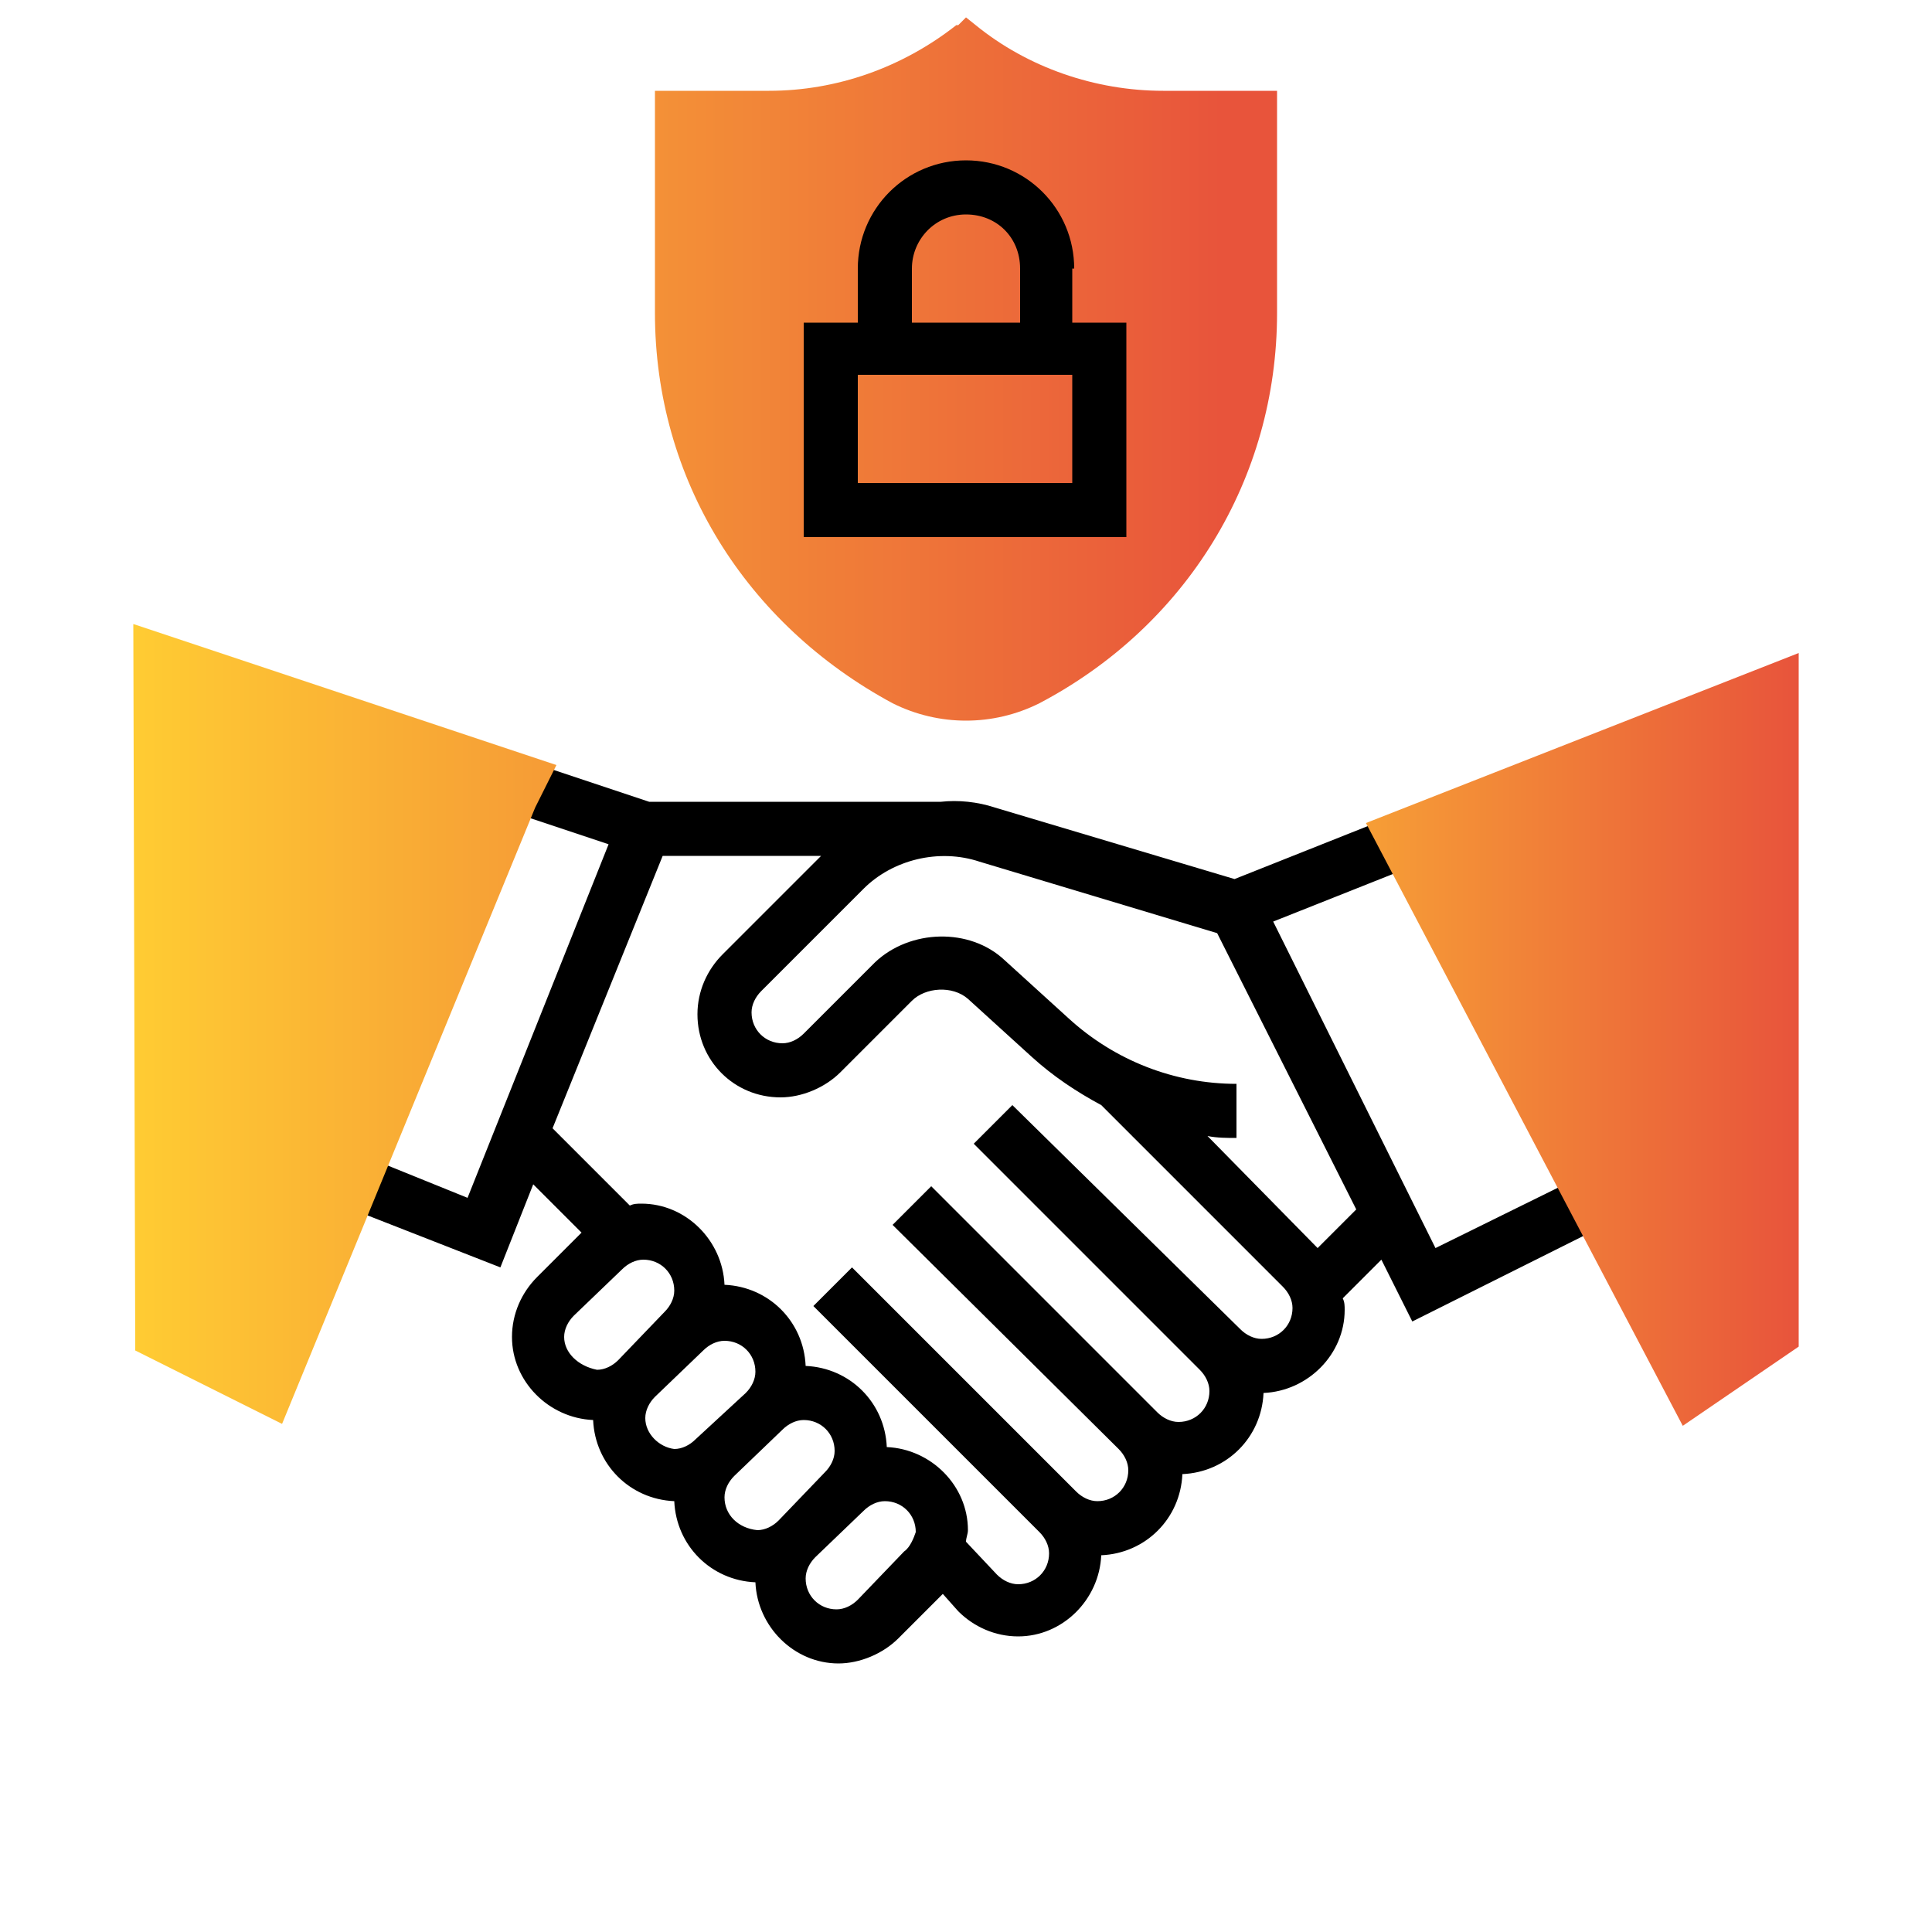
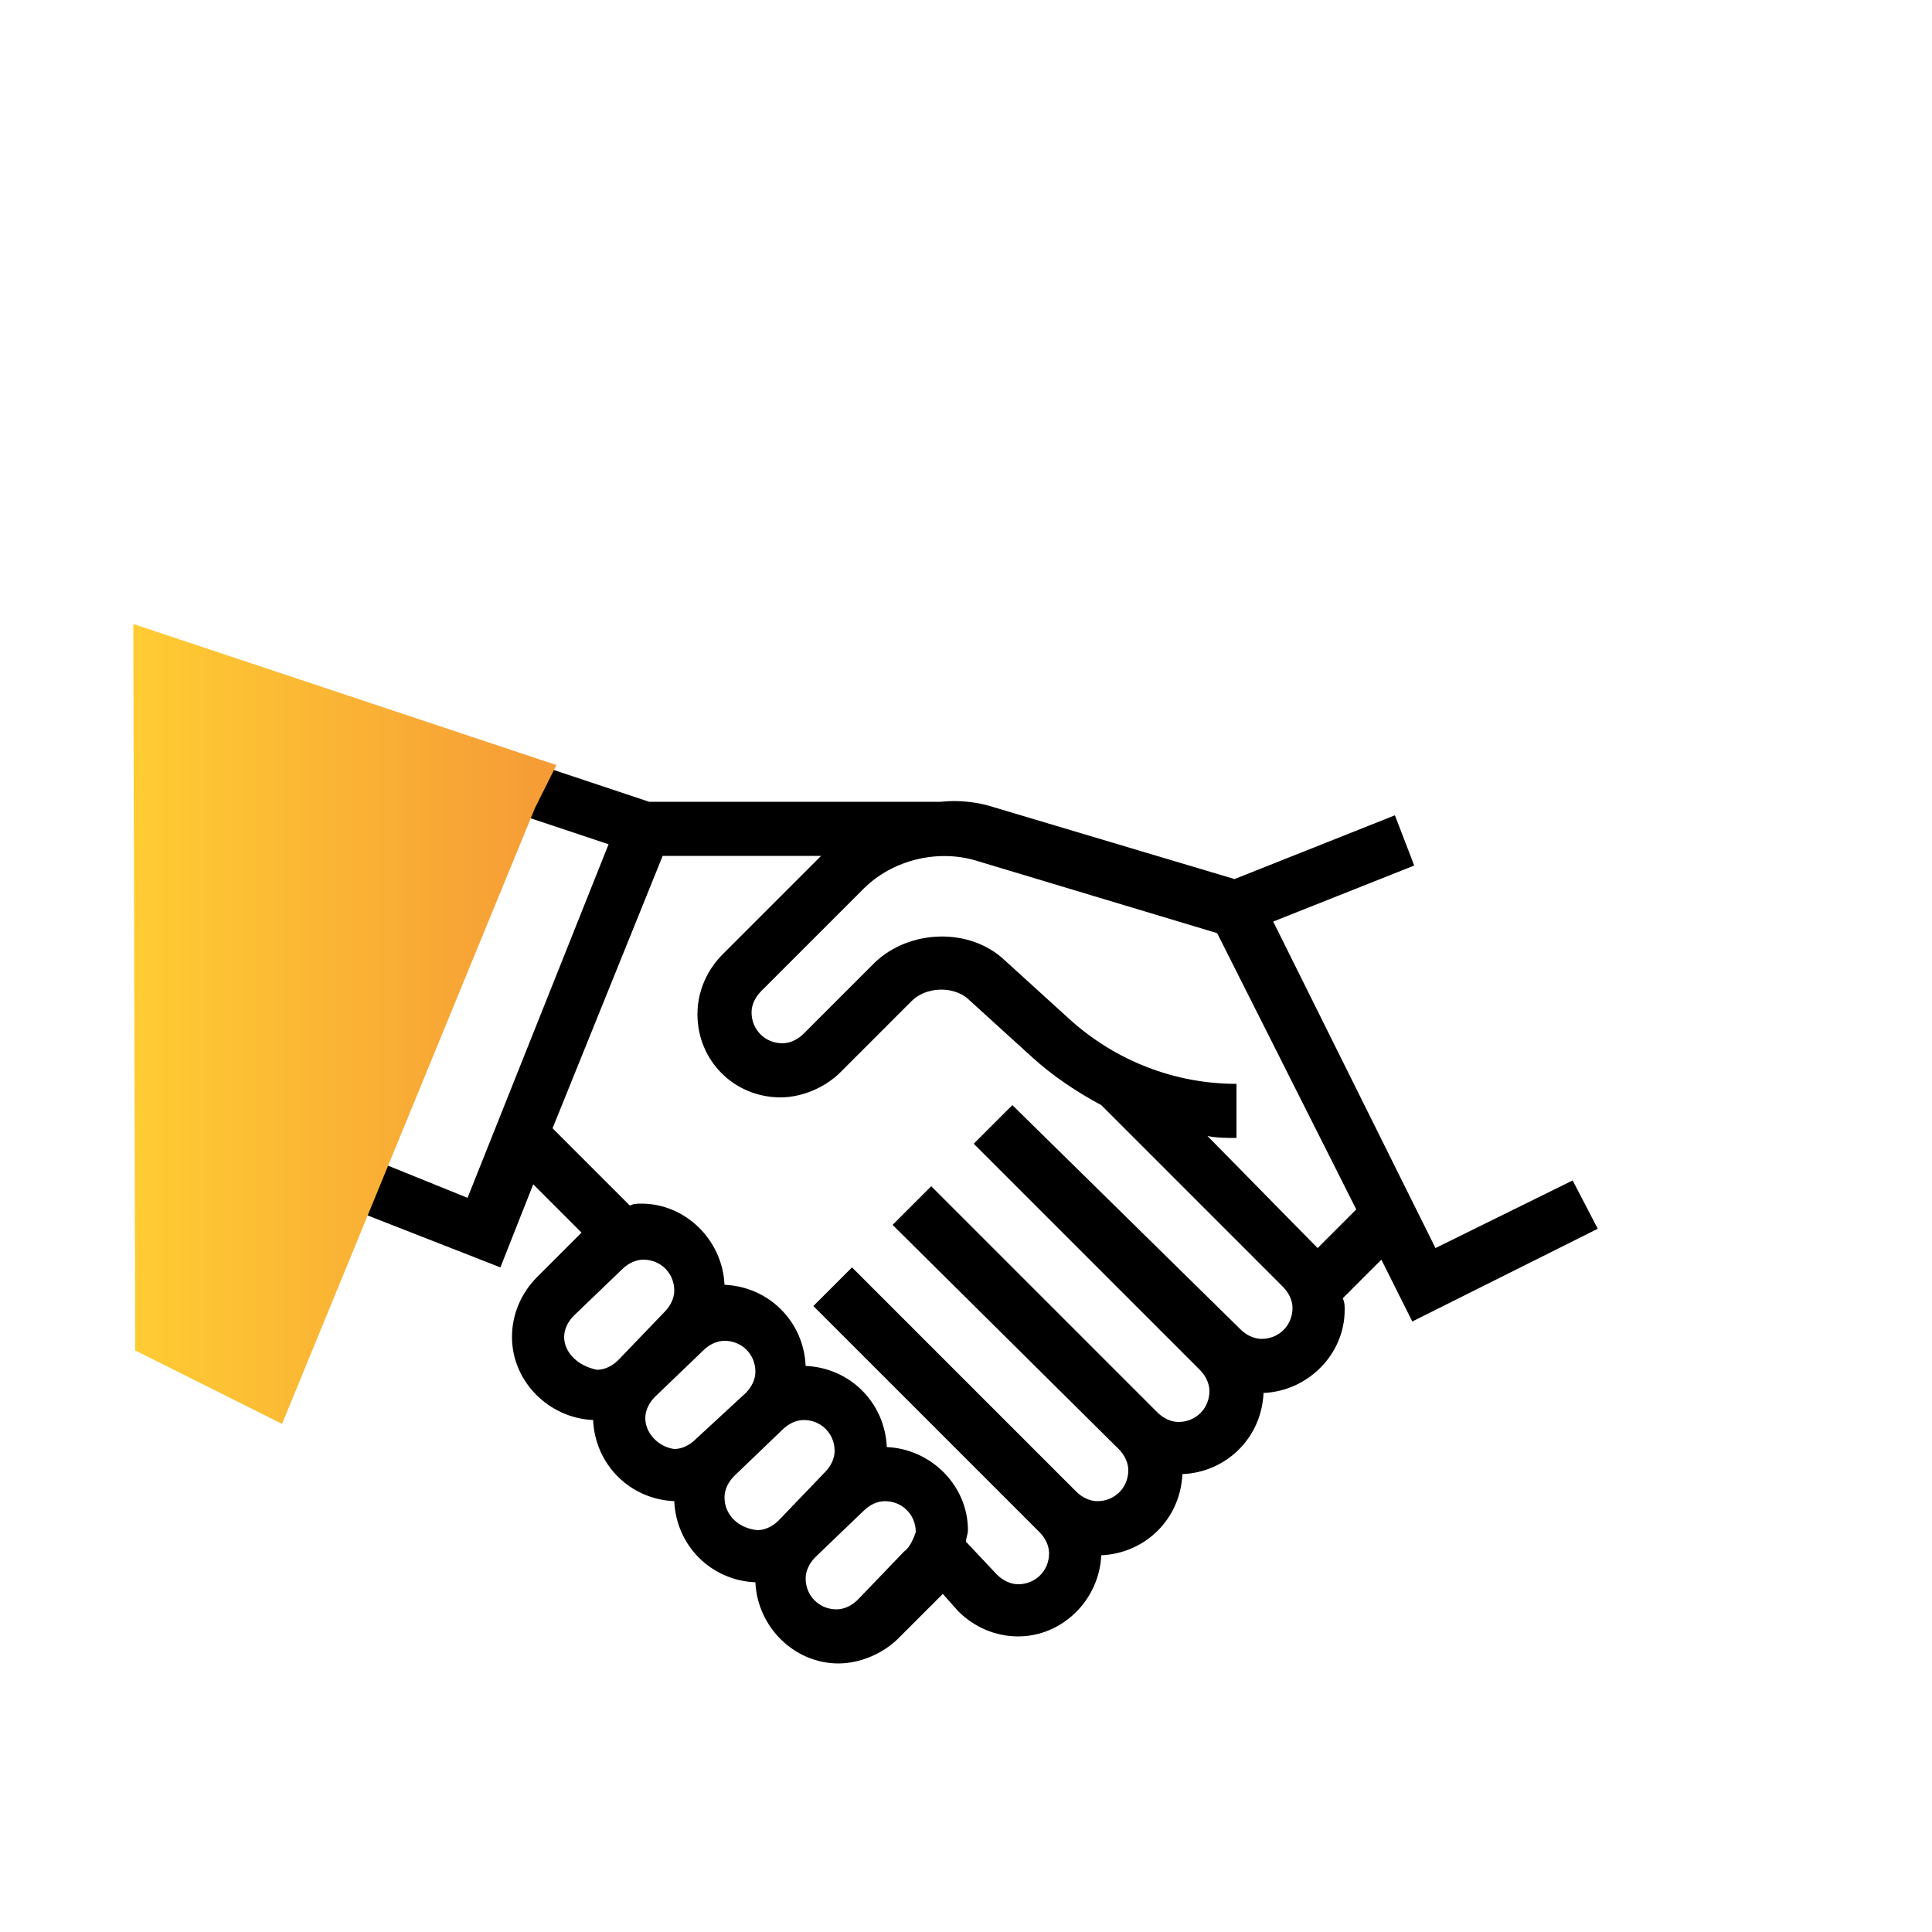
<svg xmlns="http://www.w3.org/2000/svg" id="Layer_1" x="0px" y="0px" viewBox="0 0 100 100" style="enable-background:new 0 0 100 100;" xml:space="preserve">
  <style type="text/css">	.st0{filter:url(#Adobe_OpacityMaskFilter);}	.st1{opacity:0.1;mask:url(#SVGID_1_);enable-background:new    ;}	.st2{fill:url(#SVGID_2_);}	.st3{fill:url(#SVGID_3_);}	.st4{fill:url(#SVGID_4_);}</style>
  <defs>
    <filter id="Adobe_OpacityMaskFilter" filterUnits="userSpaceOnUse" x="4.5" y="84" width="91" height="8.4">					</filter>
  </defs>
  <mask maskUnits="userSpaceOnUse" x="4.5" y="84" width="91" height="8.4" id="SVGID_1_">
    <g class="st0">	</g>
  </mask>
-   <ellipse class="st1" cx="50" cy="88.2" rx="45.5" ry="4.2" />
  <g>
    <g>
      <linearGradient id="SVGID_2_" gradientUnits="userSpaceOnUse" x1="5.461" y1="19.081" x2="97.758" y2="19.081">
        <stop offset="0" style="stop-color:#FFCC33" />
        <stop offset="0.626" style="stop-color:#E8543B" />
      </linearGradient>
-       <path class="st2" d="M50,37.3c-1.3,0-2.6-0.3-3.8-0.9c-7.6-4.1-12.3-11.6-12.3-20.2V4.7h5.9c3.5,0,6.9-1.2,9.7-3.4l0.1,0L50,0.9   l0.5,0.4c2.7,2.2,6.2,3.4,9.7,3.4h5.9v11.5c0,8.6-4.7,16.2-12.3,20.2C52.6,37,51.3,37.3,50,37.3L50,37.3z" />
    </g>
  </g>
  <path d="M49.6,83.4c0.8,0.8,1.9,1.3,3.1,1.3c2.3,0,4.2-1.9,4.3-4.2c2.3-0.1,4.1-1.9,4.2-4.2c2.3-0.1,4.1-1.9,4.2-4.2 c2.3-0.1,4.2-2,4.2-4.3c0-0.2,0-0.4-0.1-0.6l2-2l1.6,3.2l9.6-4.8l-1.3-2.5l-7.1,3.5l-8.4-16.9l7.3-2.9l-1-2.6l-8.3,3.3l-12.4-3.7 c-0.9-0.3-1.9-0.4-2.8-0.3v0H33.6l-6.3-2.1L26.4,42l5.1,1.7L24.2,62L20,60.3l-1,2.6l6.9,2.7l1.7-4.3l2.5,2.5l-2.3,2.3 c-0.8,0.8-1.3,1.9-1.3,3.1c0,2.3,1.9,4.2,4.2,4.3c0.1,2.3,1.9,4.1,4.2,4.2c0.1,2.3,1.9,4.1,4.2,4.2c0.1,2.3,2,4.2,4.3,4.2 c1.1,0,2.3-0.5,3.1-1.3l2.3-2.3L49.6,83.4z M50.7,44.6L63,48.3l7.2,14.3l-2,2l-5.7-5.8c0.5,0.1,1,0.1,1.5,0.1v-2.8 c-3.2,0-6.3-1.2-8.7-3.4l-3.3-3c-1.8-1.7-4.9-1.6-6.7,0.1l-3.7,3.7c-0.3,0.3-0.7,0.5-1.1,0.5c-0.9,0-1.6-0.7-1.6-1.6 c0-0.4,0.2-0.8,0.5-1.1l5.3-5.3C46.2,44.5,48.6,43.9,50.7,44.6z M34.3,44.3h8.2l-5.1,5.1c-0.8,0.8-1.3,1.9-1.3,3.1 c0,2.4,1.9,4.3,4.3,4.3c1.1,0,2.3-0.5,3.1-1.3l3.7-3.7c0.7-0.7,2.1-0.8,2.9-0.1l3.3,3c1.1,1,2.3,1.8,3.6,2.5l9.4,9.4 c0.3,0.3,0.5,0.7,0.5,1.1c0,0.9-0.7,1.6-1.6,1.6c-0.4,0-0.8-0.2-1.1-0.5L52.4,57.2l-2,2l11.7,11.7c0.3,0.3,0.5,0.7,0.5,1.1 c0,0.9-0.7,1.6-1.6,1.6c-0.4,0-0.8-0.2-1.1-0.5L48.2,61.4l-2,2L57.9,75c0.3,0.3,0.5,0.7,0.5,1.1c0,0.9-0.7,1.6-1.6,1.6 c-0.4,0-0.8-0.2-1.1-0.5L44.1,65.6l-2,2l11.7,11.7c0.3,0.3,0.5,0.7,0.5,1.1c0,0.9-0.7,1.6-1.6,1.6c-0.4,0-0.8-0.2-1.1-0.5L50,79.8 c0-0.2,0.1-0.4,0.1-0.6c0-2.3-1.9-4.2-4.2-4.3c-0.1-2.3-1.9-4.1-4.2-4.2c-0.1-2.3-1.9-4.1-4.2-4.2c-0.1-2.3-2-4.2-4.3-4.2 c-0.2,0-0.4,0-0.6,0.1l-4-4L34.3,44.3z M29.2,69.2c0-0.4,0.2-0.8,0.5-1.1l2.5-2.4c0.3-0.3,0.7-0.5,1.1-0.5c0.9,0,1.6,0.7,1.6,1.6 c0,0.4-0.2,0.8-0.5,1.1l-2.4,2.5c-0.3,0.3-0.7,0.5-1.1,0.5C29.9,70.7,29.2,70,29.2,69.2z M33.4,73.4c0-0.4,0.2-0.8,0.5-1.1l2.5-2.4 c0.3-0.3,0.7-0.5,1.1-0.5c0.9,0,1.6,0.7,1.6,1.6c0,0.4-0.2,0.8-0.5,1.1L36,74.5c-0.3,0.3-0.7,0.5-1.1,0.5 C34.1,74.9,33.4,74.2,33.4,73.4z M37.5,77.5c0-0.4,0.2-0.8,0.5-1.1l2.5-2.4c0.3-0.3,0.7-0.5,1.1-0.5c0.9,0,1.6,0.7,1.6,1.6 c0,0.4-0.2,0.8-0.5,1.1l-2.4,2.5c-0.3,0.3-0.7,0.5-1.1,0.5C38.2,79.1,37.5,78.4,37.5,77.5z M46.8,80.3l-2.4,2.5 c-0.3,0.3-0.7,0.5-1.1,0.5c-0.9,0-1.6-0.7-1.6-1.6c0-0.4,0.2-0.8,0.5-1.1l2.5-2.4c0.3-0.3,0.7-0.5,1.1-0.5c0.9,0,1.6,0.7,1.6,1.6 C47.3,79.6,47.1,80.1,46.8,80.3z" />
  <g>
    <linearGradient id="SVGID_3_" gradientUnits="userSpaceOnUse" x1="6.864" y1="48.989" x2="92.025" y2="48.989" gradientTransform="matrix(1 0 0 -1 0 102)">
      <stop offset="0" style="stop-color:#FFCC33" />
      <stop offset="0.626" style="stop-color:#E8543B" />
    </linearGradient>
    <path class="st3" d="M14.6,73.7L7,69.9L6.9,32.3l21.9,7.3l-1.1,2.2L14.6,73.7z" />
    <linearGradient id="SVGID_4_" gradientUnits="userSpaceOnUse" x1="18.675" y1="48.197" x2="93.013" y2="48.197" gradientTransform="matrix(1 0 0 -1 0 102)">
      <stop offset="0.514" style="stop-color:#FFCC33" />
      <stop offset="1" style="stop-color:#E8543B" />
    </linearGradient>
-     <path class="st4" d="M87.1,73.8L70.7,42.6l22.4-8.8v35.9L87.1,73.8z" />
  </g>
-   <path d="M55.6,13.9c0-3.1-2.5-5.6-5.6-5.6s-5.6,2.5-5.6,5.6v2.8h-2.8v11.1h16.7V16.7h-2.8V13.9z M47.2,13.9c0-1.5,1.2-2.8,2.8-2.8 s2.8,1.2,2.8,2.8v2.8h-5.6V13.9z M55.6,25H44.4v-5.6h11.1V25z" />
</svg>